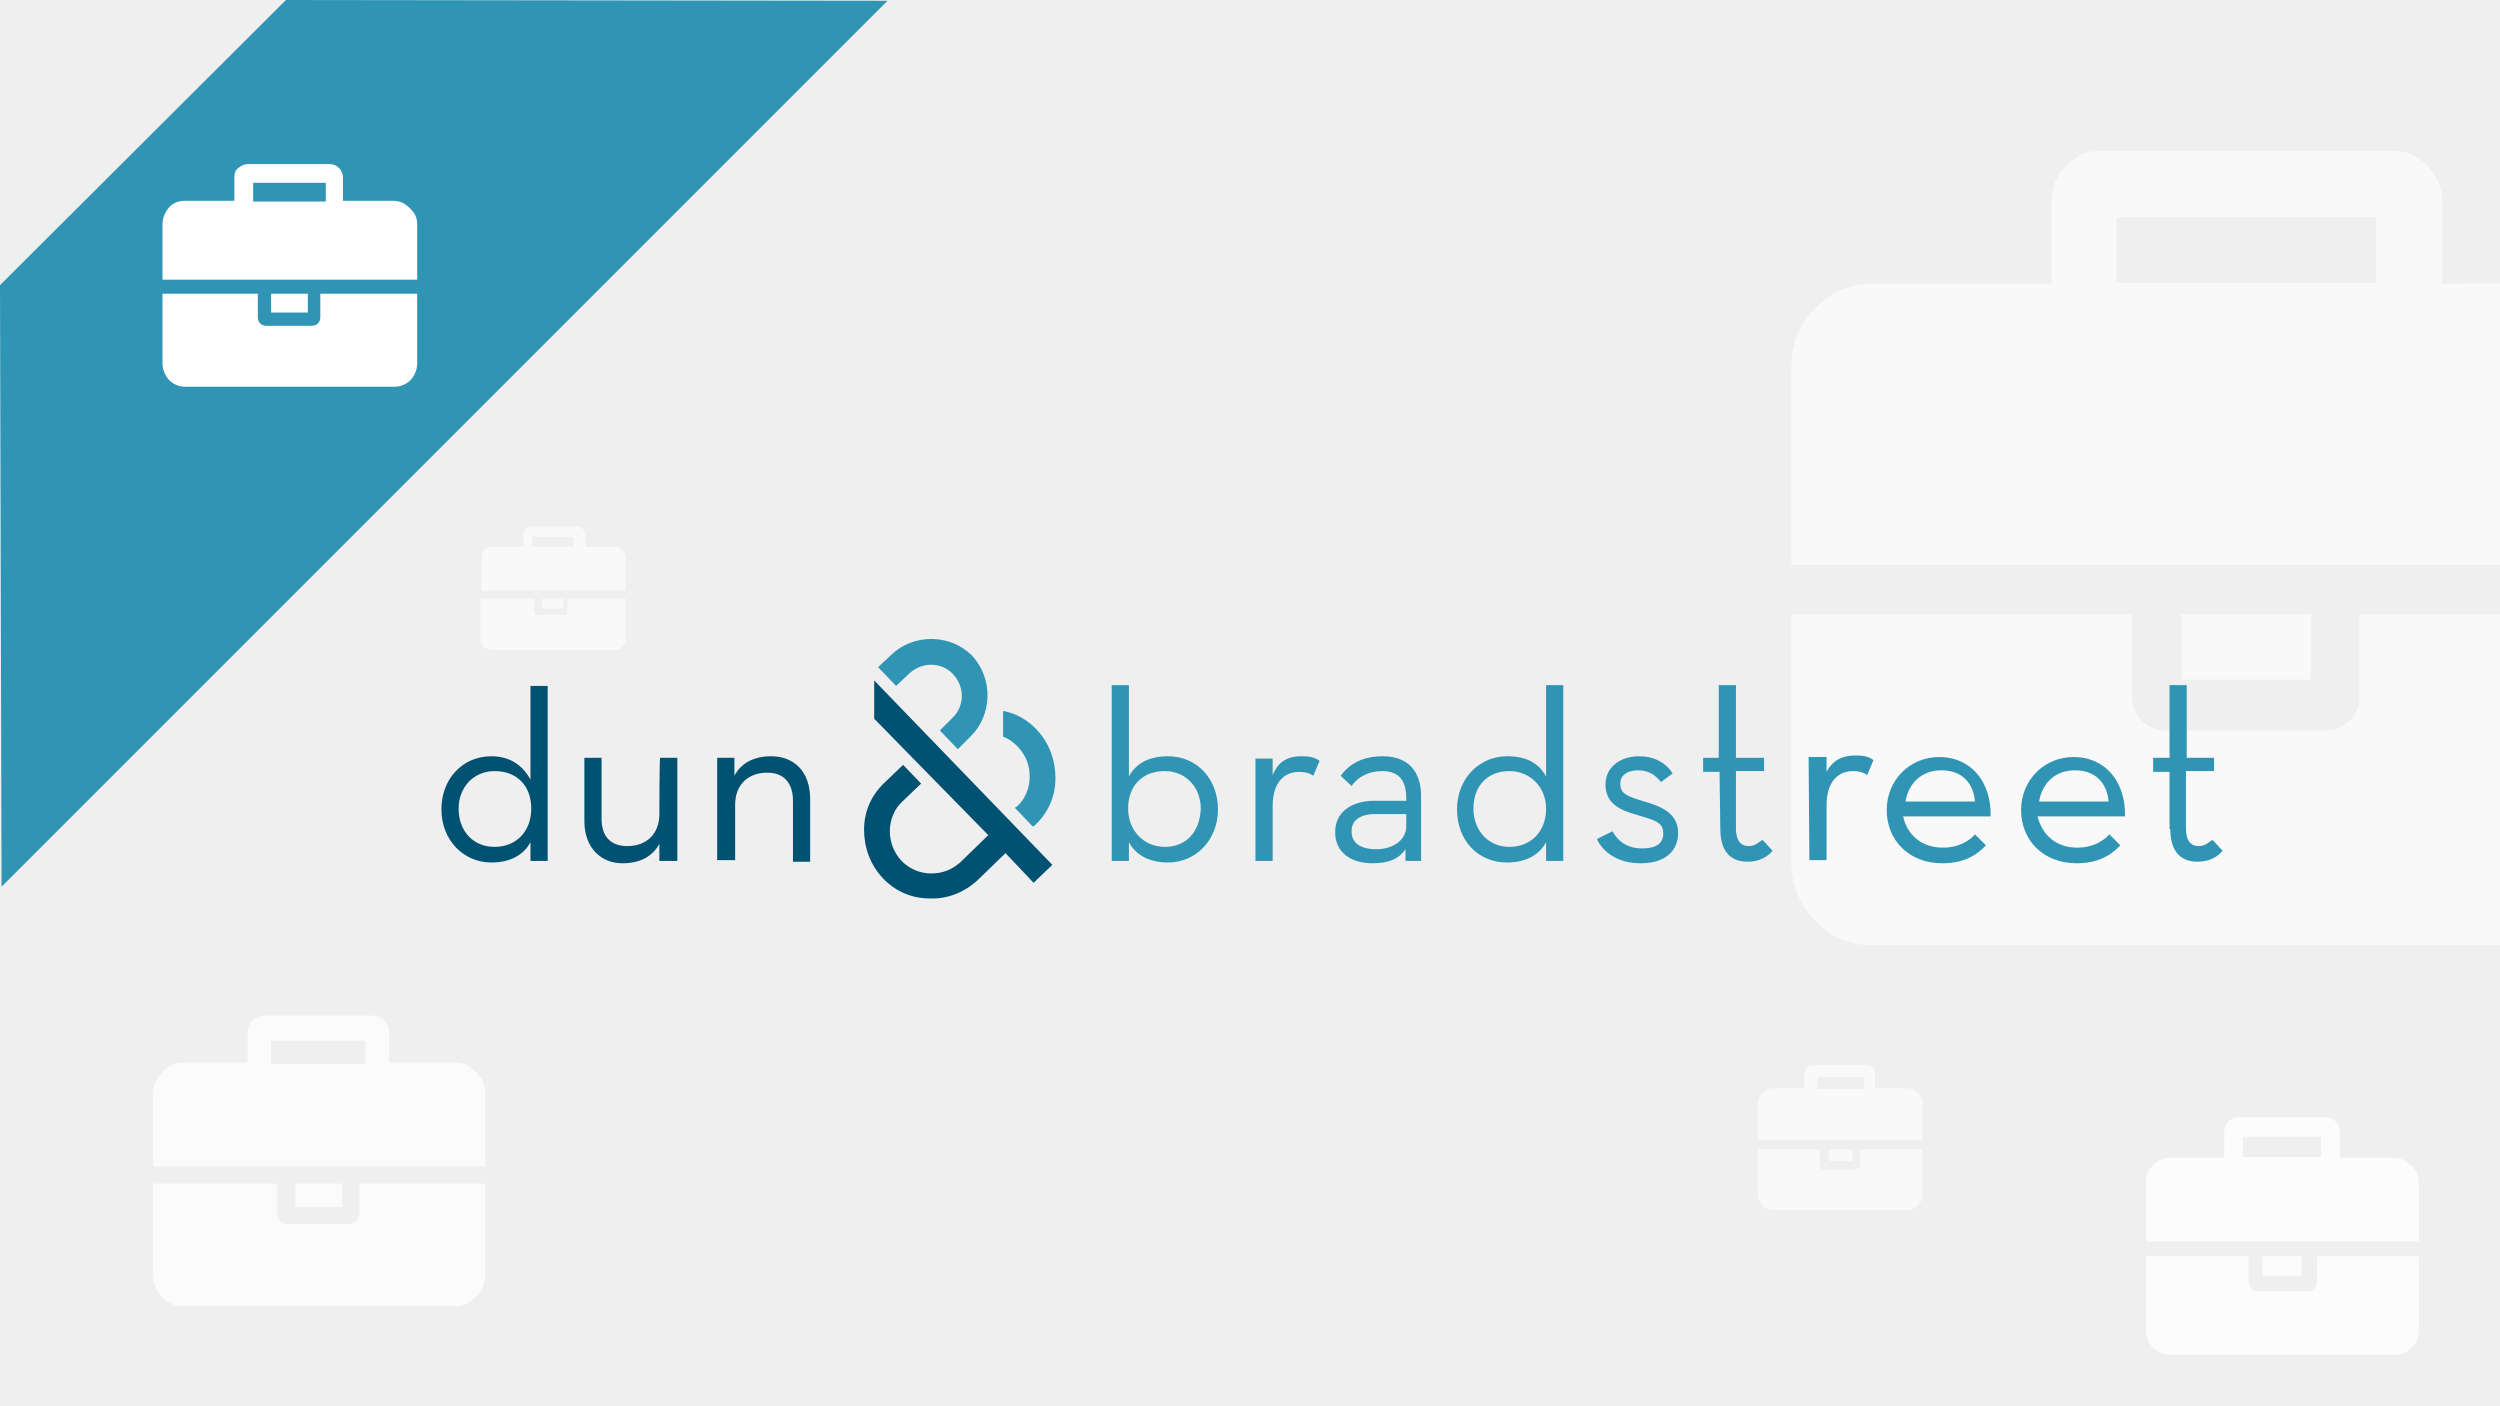
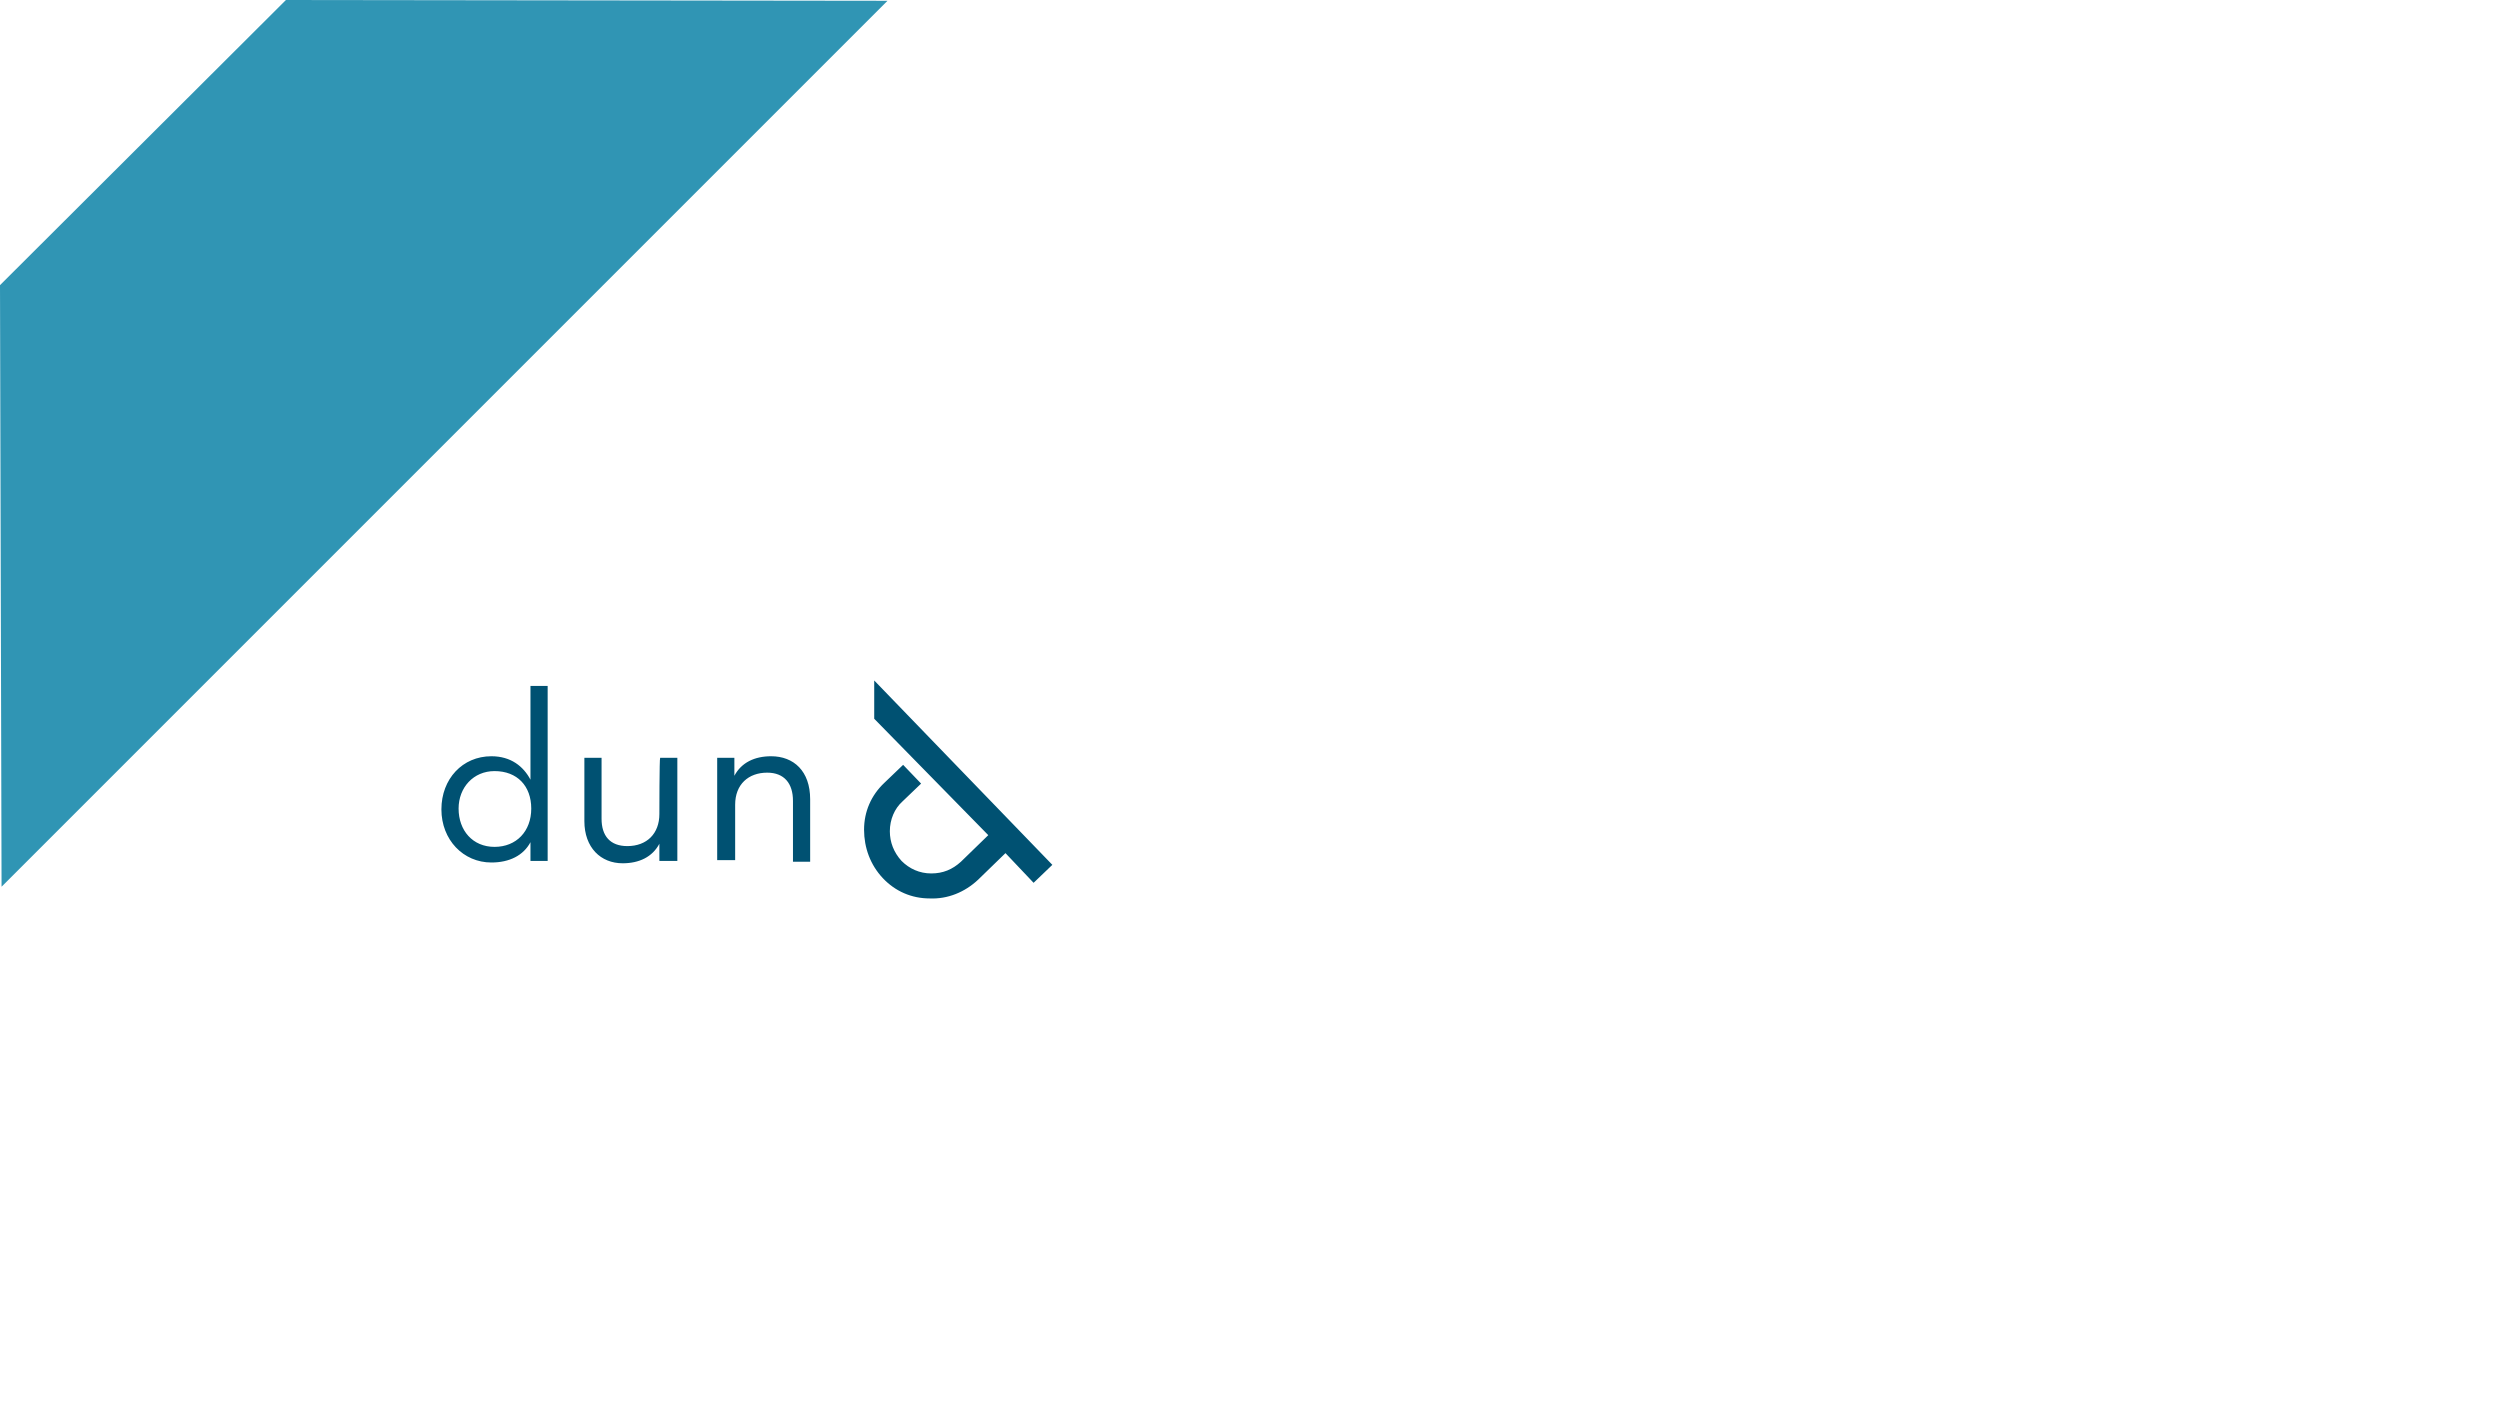
<svg xmlns="http://www.w3.org/2000/svg" version="1.1" id="Слой_1" x="0px" y="0px" width="320px" height="180px" viewBox="0 0 320 180" xml:space="preserve">
  <g>
-     <rect y="0" fill="#EFEFEF" width="320.3" height="180" />
-   </g>
+     </g>
  <g opacity="0.6">
    <path fill="#FFFFFF" d="M270.9,36.2h33.2v-8.4h-33.2V36.2z M345.6,78.6v31.8c0,2.9-1,5.4-3.1,7.5c-2,2-4.4,3.1-7.3,3.1h-95.5   c-2.9,0-5.3-1-7.3-3.1c-2-2-3.1-4.5-3.1-7.5V78.6h43.6v10.6c0,1.1,0.4,2.1,1.2,3c0.8,0.8,1.8,1.3,3,1.3h20.7c1.1,0,2.1-0.5,3-1.3   c0.8-0.8,1.2-1.9,1.2-3V78.6H345.6z M295.8,78.6V87h-16.6v-8.4H295.8z M345.6,46.9v25.4H229.3V46.9c0-2.9,1-5.4,3.1-7.5   c2-2,4.4-3.1,7.3-3.1h22.9V25.7c0-1.8,0.6-3.2,1.9-4.5c1.2-1.3,2.7-1.9,4.4-1.9h37.4c1.8,0,3.2,0.6,4.4,1.9   c1.2,1.2,1.9,2.8,1.9,4.5v10.6c0,0,18.7-0.1,22.4,0c3.7,0.1,5.7,1,7.8,3.1C344.5,41.4,345.6,43.9,345.6,46.9z" />
  </g>
  <g opacity="0.8">
    <path fill="#FFFFFF" d="M287.1,148.1h10v-2.6h-10V148.1z M309.6,160.8v9.5c0,0.9-0.3,1.6-0.9,2.2c-0.6,0.6-1.3,0.9-2.2,0.9h-28.7   c-0.9,0-1.6-0.3-2.2-0.9c-0.6-0.6-0.9-1.4-0.9-2.2v-9.5h13.1v3.2c0,0.3,0.1,0.6,0.4,0.9c0.2,0.3,0.5,0.4,0.9,0.4h6.2   c0.3,0,0.6-0.1,0.9-0.4c0.2-0.3,0.4-0.6,0.4-0.9v-3.2H309.6z M294.6,160.8v2.5h-5v-2.5H294.6z M309.6,151.3v7.6h-34.9v-7.6   c0-0.9,0.3-1.6,0.9-2.2c0.6-0.6,1.3-0.9,2.2-0.9h6.9V145c0-0.5,0.2-1,0.5-1.4c0.4-0.4,0.8-0.6,1.3-0.6h11.2c0.5,0,1,0.2,1.3,0.6   c0.4,0.4,0.5,0.8,0.5,1.4v3.2c0,0,5.6,0,6.7,0s1.7,0.3,2.3,0.9C309.3,149.6,309.6,150.4,309.6,151.3z" />
  </g>
  <g opacity="0.6">
-     <path fill="#FFFFFF" d="M232.6,139.4h6v-1.5h-6V139.4z M246.1,147.1v5.8c0,0.5-0.2,1-0.6,1.4c-0.4,0.4-0.8,0.6-1.3,0.6h-17.3   c-0.5,0-1-0.2-1.3-0.6c-0.4-0.4-0.6-0.8-0.6-1.4v-5.8h7.9v1.9c0,0.2,0.1,0.4,0.2,0.5c0.1,0.2,0.3,0.2,0.5,0.2h3.8   c0.2,0,0.4-0.1,0.5-0.2c0.1-0.2,0.2-0.3,0.2-0.5v-1.9H246.1z M237.1,147.1v1.5h-3v-1.5H237.1z M246.1,141.3v4.6H225v-4.6   c0-0.5,0.2-1,0.6-1.4c0.4-0.4,0.8-0.6,1.3-0.6h4.1v-1.9c0-0.3,0.1-0.6,0.3-0.8s0.5-0.3,0.8-0.3h6.8c0.3,0,0.6,0.1,0.8,0.3   s0.3,0.5,0.3,0.8v1.9c0,0,3.4,0,4.1,0c0.7,0,1,0.2,1.4,0.6C245.9,140.3,246.1,140.8,246.1,141.3z" />
-   </g>
+     </g>
  <g opacity="0.6">
    <path fill="#FFFFFF" d="M68.1,70h5.3v-1.3h-5.3V70z M80.1,76.6v5c0,0.4-0.1,0.9-0.4,1.2c-0.3,0.3-0.7,0.4-1.2,0.4H63.1   c-0.4,0-0.9-0.1-1.2-0.4s-0.4-0.7-0.4-1.2v-5h6.9v1.6c0,0.1,0,0.3,0.1,0.4s0.3,0.1,0.4,0.1h3.2c0.1,0,0.3,0,0.4-0.1   s0.1-0.3,0.1-0.4v-1.6C72.9,76.6,80.1,76.6,80.1,76.6z M72.1,76.6v1.3h-2.7v-1.3C69.5,76.6,72.1,76.6,72.1,76.6z M80.1,71.6v4H61.6   v-4c0-0.4,0.1-0.9,0.4-1.2c0.3-0.3,0.7-0.4,1.2-0.4H67v-1.6c0-0.3,0.1-0.6,0.3-0.7c0.1-0.1,0.4-0.3,0.7-0.3h5.9   c0.3,0,0.4,0.1,0.7,0.3c0.1,0.1,0.3,0.4,0.3,0.7V70c0,0,3,0,3.5,0s0.9,0.1,1.2,0.4C80,70.7,80.1,71.1,80.1,71.6z" />
  </g>
  <g opacity="0.75">
    <path fill="#FFFFFF" d="M34.7,136.2h12.1v-3H34.7V136.2z M62.1,151.5v11.7c0,1-0.4,2-1.2,2.8s-1.6,1.2-2.6,1.2H23.4   c-1,0-2-0.4-2.6-1.2c-0.8-0.8-1.2-1.6-1.2-2.8v-11.7h15.9v3.8c0,0.4,0.2,0.8,0.4,1s0.6,0.4,1,0.4h7.7c0.4,0,0.8-0.2,1-0.4   c0.2-0.4,0.4-0.6,0.4-1v-3.8H62.1z M43.8,151.5v3h-6v-3H43.8z M62.1,140v9.3H19.6V140c0-1,0.4-2,1.2-2.8c0.8-0.8,1.6-1.2,2.6-1.2   h8.3v-3.8c0-0.6,0.2-1.2,0.6-1.6c0.4-0.4,1-0.6,1.6-0.6h13.7c0.6,0,1.2,0.2,1.6,0.6c0.4,0.4,0.6,1,0.6,1.6v3.8c0,0,6.8,0,8.3,0   c1.4,0,2,0.4,2.8,1.2C61.7,138,62.1,138.8,62.1,140z" />
  </g>
  <g>
    <path fill="#3095B4" d="M36.6,0L0,36.5l0.2,77L113.6,0.1L36.6,0z" />
  </g>
  <g>
-     <path fill="#FFFFFF" d="M32.4,25.8h9.3v-2.4h-9.3V25.8z M53.4,37.6v8.9c0,0.8-0.3,1.5-0.8,2.1c-0.5,0.5-1.2,0.9-2.1,0.9H23.7   c-0.8,0-1.5-0.3-2.1-0.9c-0.5-0.6-0.8-1.3-0.8-2.1v-8.9H33v3c0,0.3,0.1,0.6,0.3,0.8s0.5,0.3,0.8,0.3h5.8c0.3,0,0.6-0.1,0.8-0.3   s0.3-0.5,0.3-0.8v-3H53.4z M39.4,37.6V40h-4.7v-2.4H39.4z M53.4,28.7v7.1H20.8v-7.1c0-0.8,0.3-1.5,0.8-2.1s1.2-0.9,2.1-0.9H30v-3   c0-0.5,0.1-0.9,0.5-1.2s0.8-0.5,1.2-0.5h10.5c0.5,0,0.9,0.2,1.2,0.5s0.5,0.8,0.5,1.2v3c0,0,5.3,0,6.3,0s1.6,0.3,2.2,0.9   C53.1,27.2,53.4,27.9,53.4,28.7z" />
-   </g>
+     </g>
  <g>
    <path fill="#005172" d="M111.9,87.1l22.8,23.6l-2.4,2.3l-3.6-3.8l-3.5,3.4c-1.7,1.6-3.9,2.5-6.2,2.4l0,0c-2.3,0-4.4-0.9-6-2.6   c-1.6-1.7-2.4-3.9-2.4-6.2c0-2.3,0.9-4.4,2.6-6l2.4-2.3l2.3,2.4l-2.4,2.3c-1,0.9-1.6,2.3-1.6,3.8c0,1.4,0.5,2.7,1.5,3.8   c1,1,2.3,1.6,3.8,1.6l0,0c1.5,0,2.7-0.5,3.8-1.5l3.5-3.4L111.9,92V87.1L111.9,87.1z M70.1,87.7v22.5h-1.4h-0.8v-2.4   c-0.9,1.7-2.7,2.6-5,2.6c-3.6,0-6.4-2.9-6.4-6.8c0-3.9,2.7-6.8,6.4-6.8c2.5,0,4.1,1.3,5,3v-12H70.1z M68,103.5   c0-2.9-1.8-4.8-4.7-4.8c-2.7,0-4.6,2.1-4.6,4.8c0,2.8,1.8,4.9,4.6,4.9S68,106.4,68,103.5z M84.4,104.2c0,2.5-1.6,4.1-4.1,4.1   c-2.2,0-3.3-1.3-3.3-3.5V97h-2.2v8.1c0,3.4,2.1,5.4,4.9,5.4c2.1,0,3.8-0.8,4.7-2.5v2.2H85h1.7V97h-2.2   C84.4,97,84.4,104.2,84.4,104.2z M98.7,96.8c-2.1,0-3.8,0.8-4.7,2.5V97h-0.8h-1.4v13.1h2.3V103c0-2.6,1.7-4.1,4.1-4.1   c2.2,0,3.3,1.4,3.3,3.6v7.8h2.2v-8C103.7,98.7,101.6,96.8,98.7,96.8z" />
-     <path fill="#3095B4" d="M132.7,93.4c1.6,1.7,2.4,3.9,2.4,6.2s-0.9,4.4-2.6,6l-0.3,0.2l-2.3-2.4l0.3-0.2c1-0.9,1.6-2.3,1.6-3.8   s-0.5-2.7-1.5-3.8c-0.6-0.6-1.1-1-1.9-1.3V91C130,91.3,131.5,92.1,132.7,93.4 M114.1,83.8l-1.7,1.6l2.3,2.4l1.7-1.6   c1.6-1.5,4.1-1.5,5.6,0.1c1.5,1.6,1.5,4.1-0.1,5.6l-1.6,1.6l2.3,2.4l1.6-1.6c2.8-2.7,3-7.4,0.2-10.4   C121.6,81.1,116.9,81.1,114.1,83.8 M204.4,107.4c0.8,1.7,2.7,3.1,5.6,3.1c3.3,0,4.8-1.7,4.8-3.9c0-2.5-2.2-3.4-4.3-4   c-2.3-0.7-3.1-1-3.1-2.3c0-1,0.8-1.7,2.3-1.7c1.3,0,2.2,0.6,2.9,1.5l1.5-1.1c-0.9-1.4-2.4-2.2-4.3-2.2c-2.4,0-4.3,1.4-4.3,3.6   c0,2.5,1.9,3.3,4,3.9c2.3,0.7,3.4,0.9,3.4,2.4c0,1.3-1,1.9-2.7,1.9c-1.9,0-3.1-0.9-3.8-2.2L204.4,107.4 M220.2,106.1   c0,3.1,1.5,4.2,3.5,4.2c1.6,0,2.6-0.7,3.2-1.4l-1.3-1.4c-0.5,0.3-0.9,0.8-1.8,0.8s-1.6-0.6-1.6-2.3v-7.3h3.6V97h-3.6v-9.3h-2.2V97   H218v1.8h2.1L220.2,106.1 M231.6,110.1h2.2v-7c0-3.1,1.5-4.4,3.4-4.4c0.8,0,1.4,0.2,1.8,0.5l0.8-1.9c-0.6-0.5-1.4-0.6-2.3-0.6   c-1.6,0-3,0.5-3.9,2.5l0.1-2.3h-2.2L231.6,110.1L231.6,110.1z M252.8,102.6c-0.2-2.3-1.6-4-4.3-4c-2.5,0-4.2,1.6-4.6,4H252.8z    M248.7,108.5c1.9,0,3.3-0.8,4.1-1.7l1.4,1.4c-1.3,1.4-3,2.3-5.6,2.3c-4.3,0-7.1-3-7.1-6.8c0-3.9,3-6.8,6.7-6.8   c4.2,0,6.7,3.3,6.6,7.6h-11.2C244.1,106.8,245.9,108.5,248.7,108.5 M269.9,102.6c-0.2-2.3-1.6-4-4.3-4c-2.5,0-4.2,1.6-4.6,4H269.9z    M265.9,108.5c1.9,0,3.3-0.8,4.1-1.7l1.4,1.4c-1.3,1.4-3,2.3-5.6,2.3c-4.3,0-7.1-3-7.1-6.8c0-3.9,3-6.8,6.7-6.8   c4.2,0,6.7,3.3,6.6,7.6h-11.2C261.4,106.8,263.1,108.5,265.9,108.5 M277.8,106.1c0,3.1,1.5,4.2,3.5,4.2c1.6,0,2.6-0.7,3.2-1.4   l-1.3-1.4c-0.5,0.3-0.9,0.8-1.8,0.8c-0.9,0-1.6-0.6-1.6-2.3v-7.3h3.6V97h-3.5v-9.3h-2.2V97h-2.1v1.8h2.1V106.1 M149.5,96.8   c-2.4,0-4.1,0.9-5,2.6V87.7h-2.2v22.5h1.4h0.8v-2.4c0.9,1.7,2.7,2.6,5,2.6c3.6,0,6.4-2.9,6.4-6.8C155.9,99.7,153.2,96.8,149.5,96.8   z M149.1,108.4c-2.7,0-4.7-2.1-4.7-4.9c0-2.9,1.8-4.8,4.7-4.8c2.7,0,4.6,2.1,4.6,4.8C153.6,106.4,151.9,108.4,149.1,108.4z    M162.9,99.2v-2.1H162h-1.3v13.1h2.2v-7c0-3.1,1.5-4.4,3.4-4.4c0.8,0,1.4,0.2,1.8,0.5l0.8-1.9c-0.6-0.5-1.4-0.6-2.3-0.6   C165,96.8,163.7,97.3,162.9,99.2z M177,96.8c-2.5,0-4.2,0.9-5.4,2.5l1.4,1.3c0.8-1.1,2.1-1.9,3.9-1.9c1.9,0,3.1,0.9,3.1,3.5v0.3   h-4.1c-2.7,0-5,1.3-5,4c0,2.7,2.1,4,4.8,4c2.1,0,3.4-0.6,4.2-1.8v1.5h0.3h1.7v-8C182,98.5,180,96.8,177,96.8z M180,105.8   c0,1.7-1.7,2.9-3.8,2.9s-3.2-0.8-3.2-2.3c0-1.6,1.4-2.2,3-2.2h4C180,104.2,180,105.8,180,105.8z M197.9,87.7v11.7   c-0.9-1.7-2.5-2.6-5-2.6c-3.5,0-6.4,2.8-6.4,6.8c0,4,2.7,6.8,6.4,6.8c2.3,0,4.1-0.9,5-2.6v2.4h0.6h1.6V87.7H197.9z M193.2,108.4   c-2.7,0-4.6-2.1-4.6-4.9c0-2.9,1.8-4.8,4.6-4.8c2.7,0,4.7,2.1,4.7,4.8C197.9,106.4,196,108.4,193.2,108.4z M233,100.4h0.8v-3.5H233   V100.4z" />
  </g>
</svg>